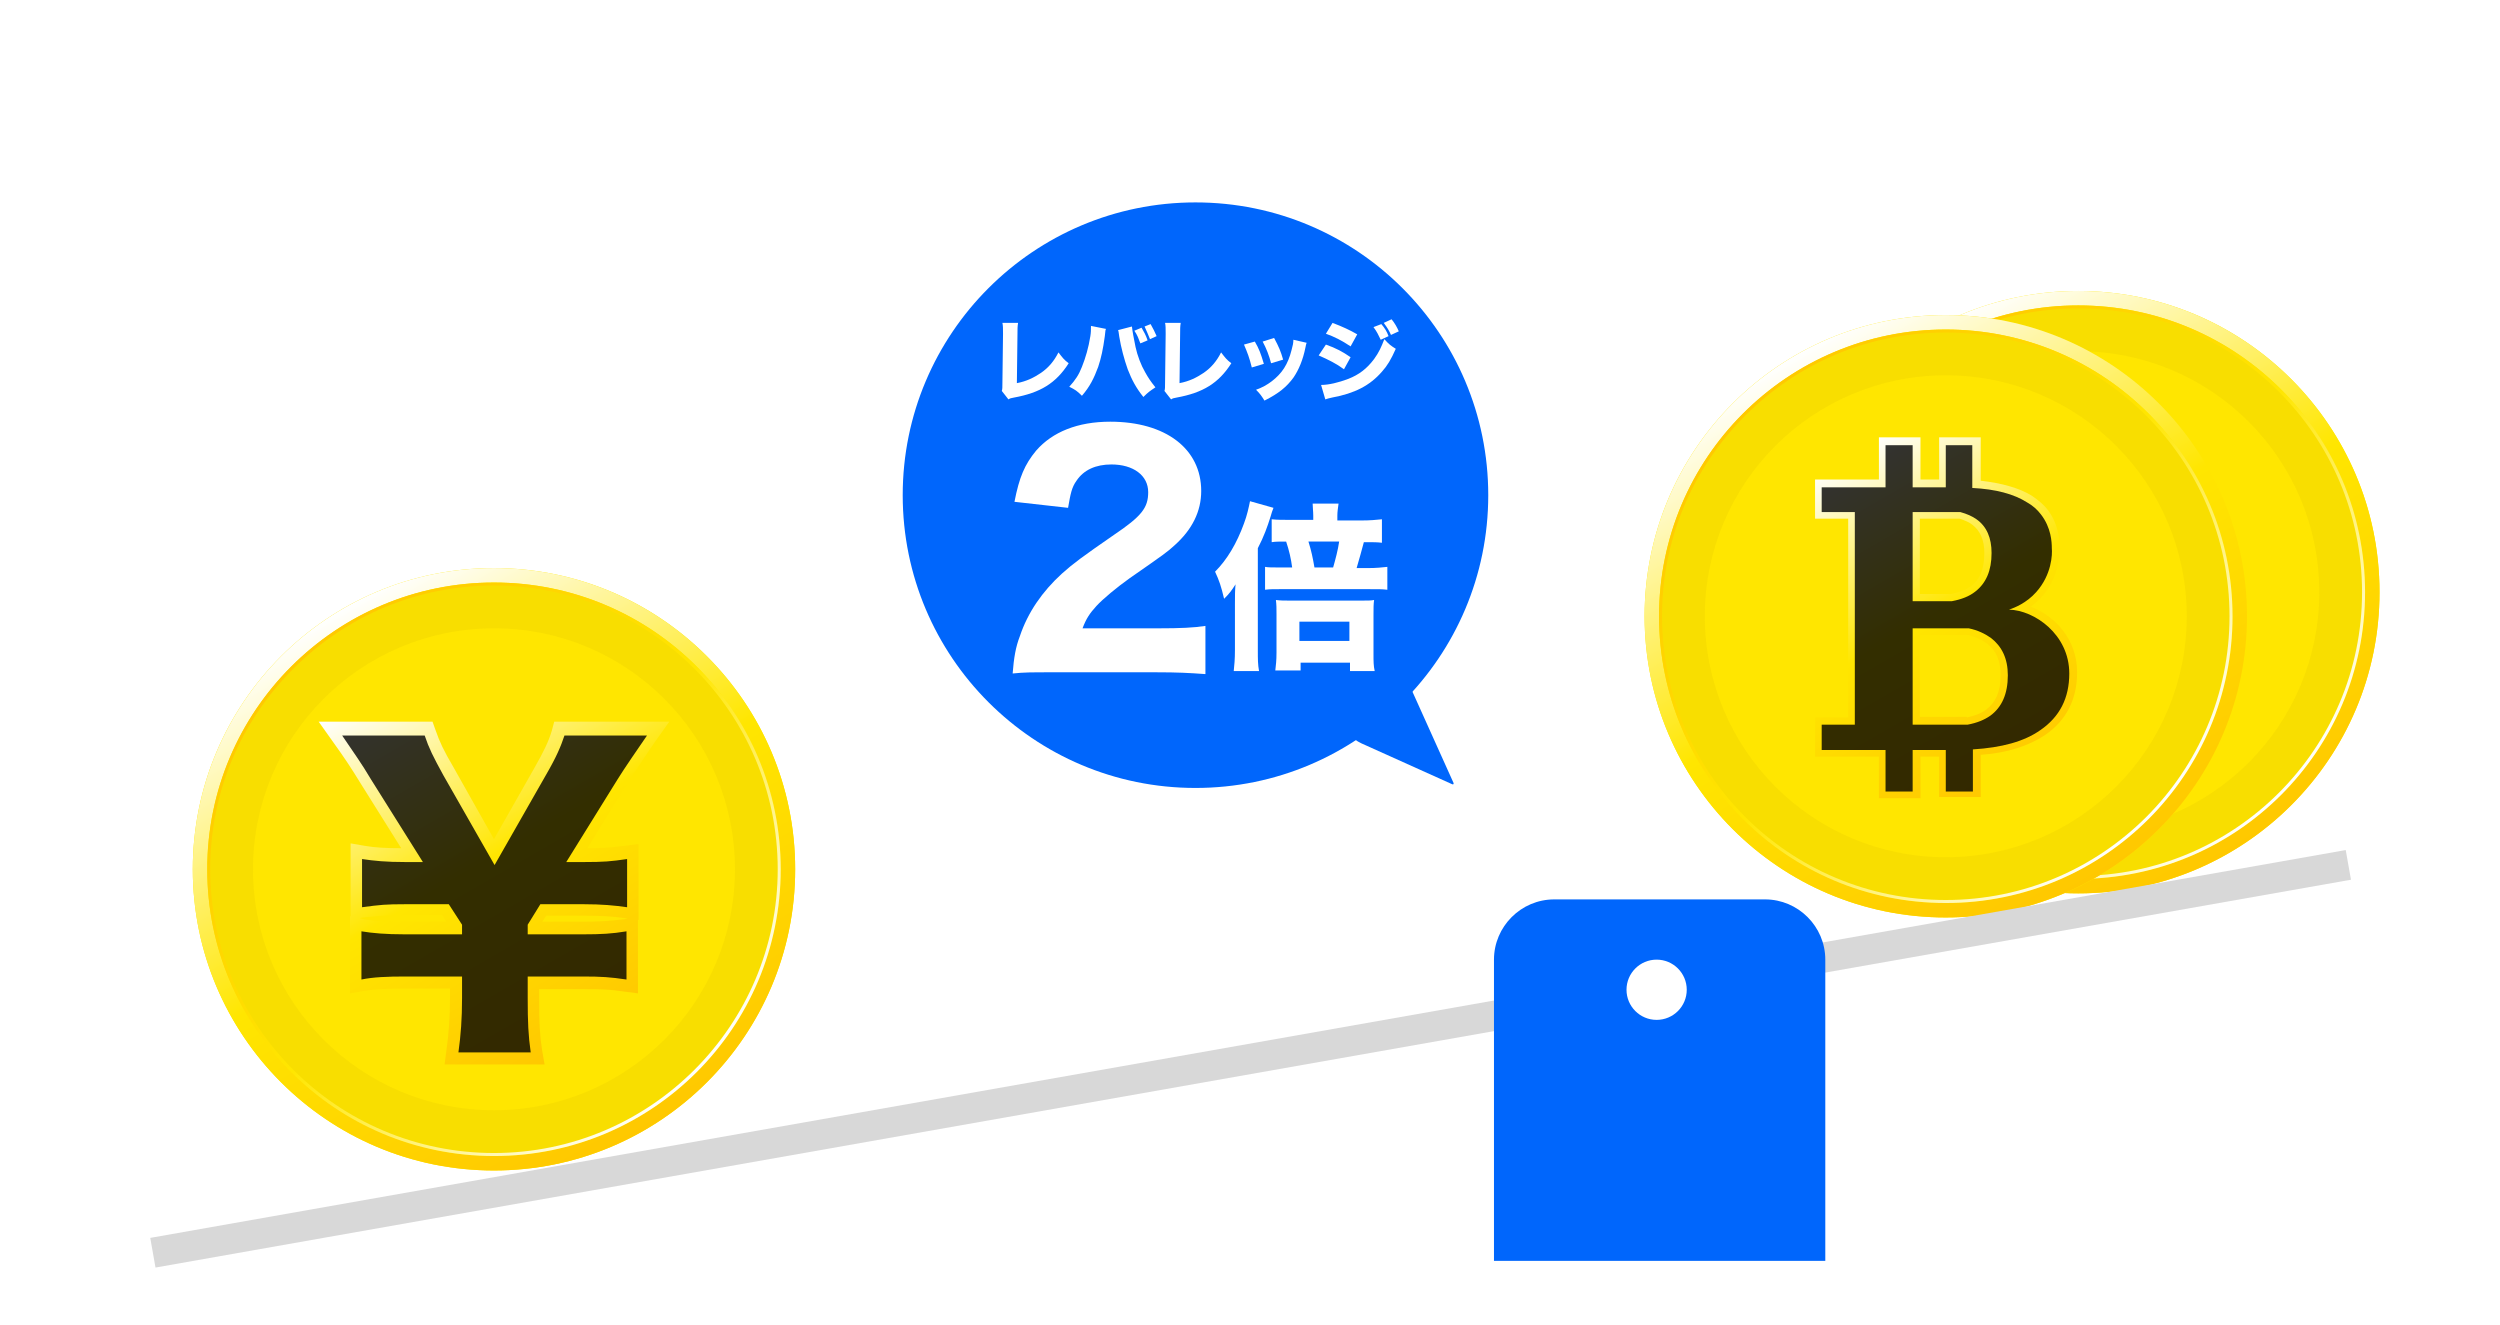
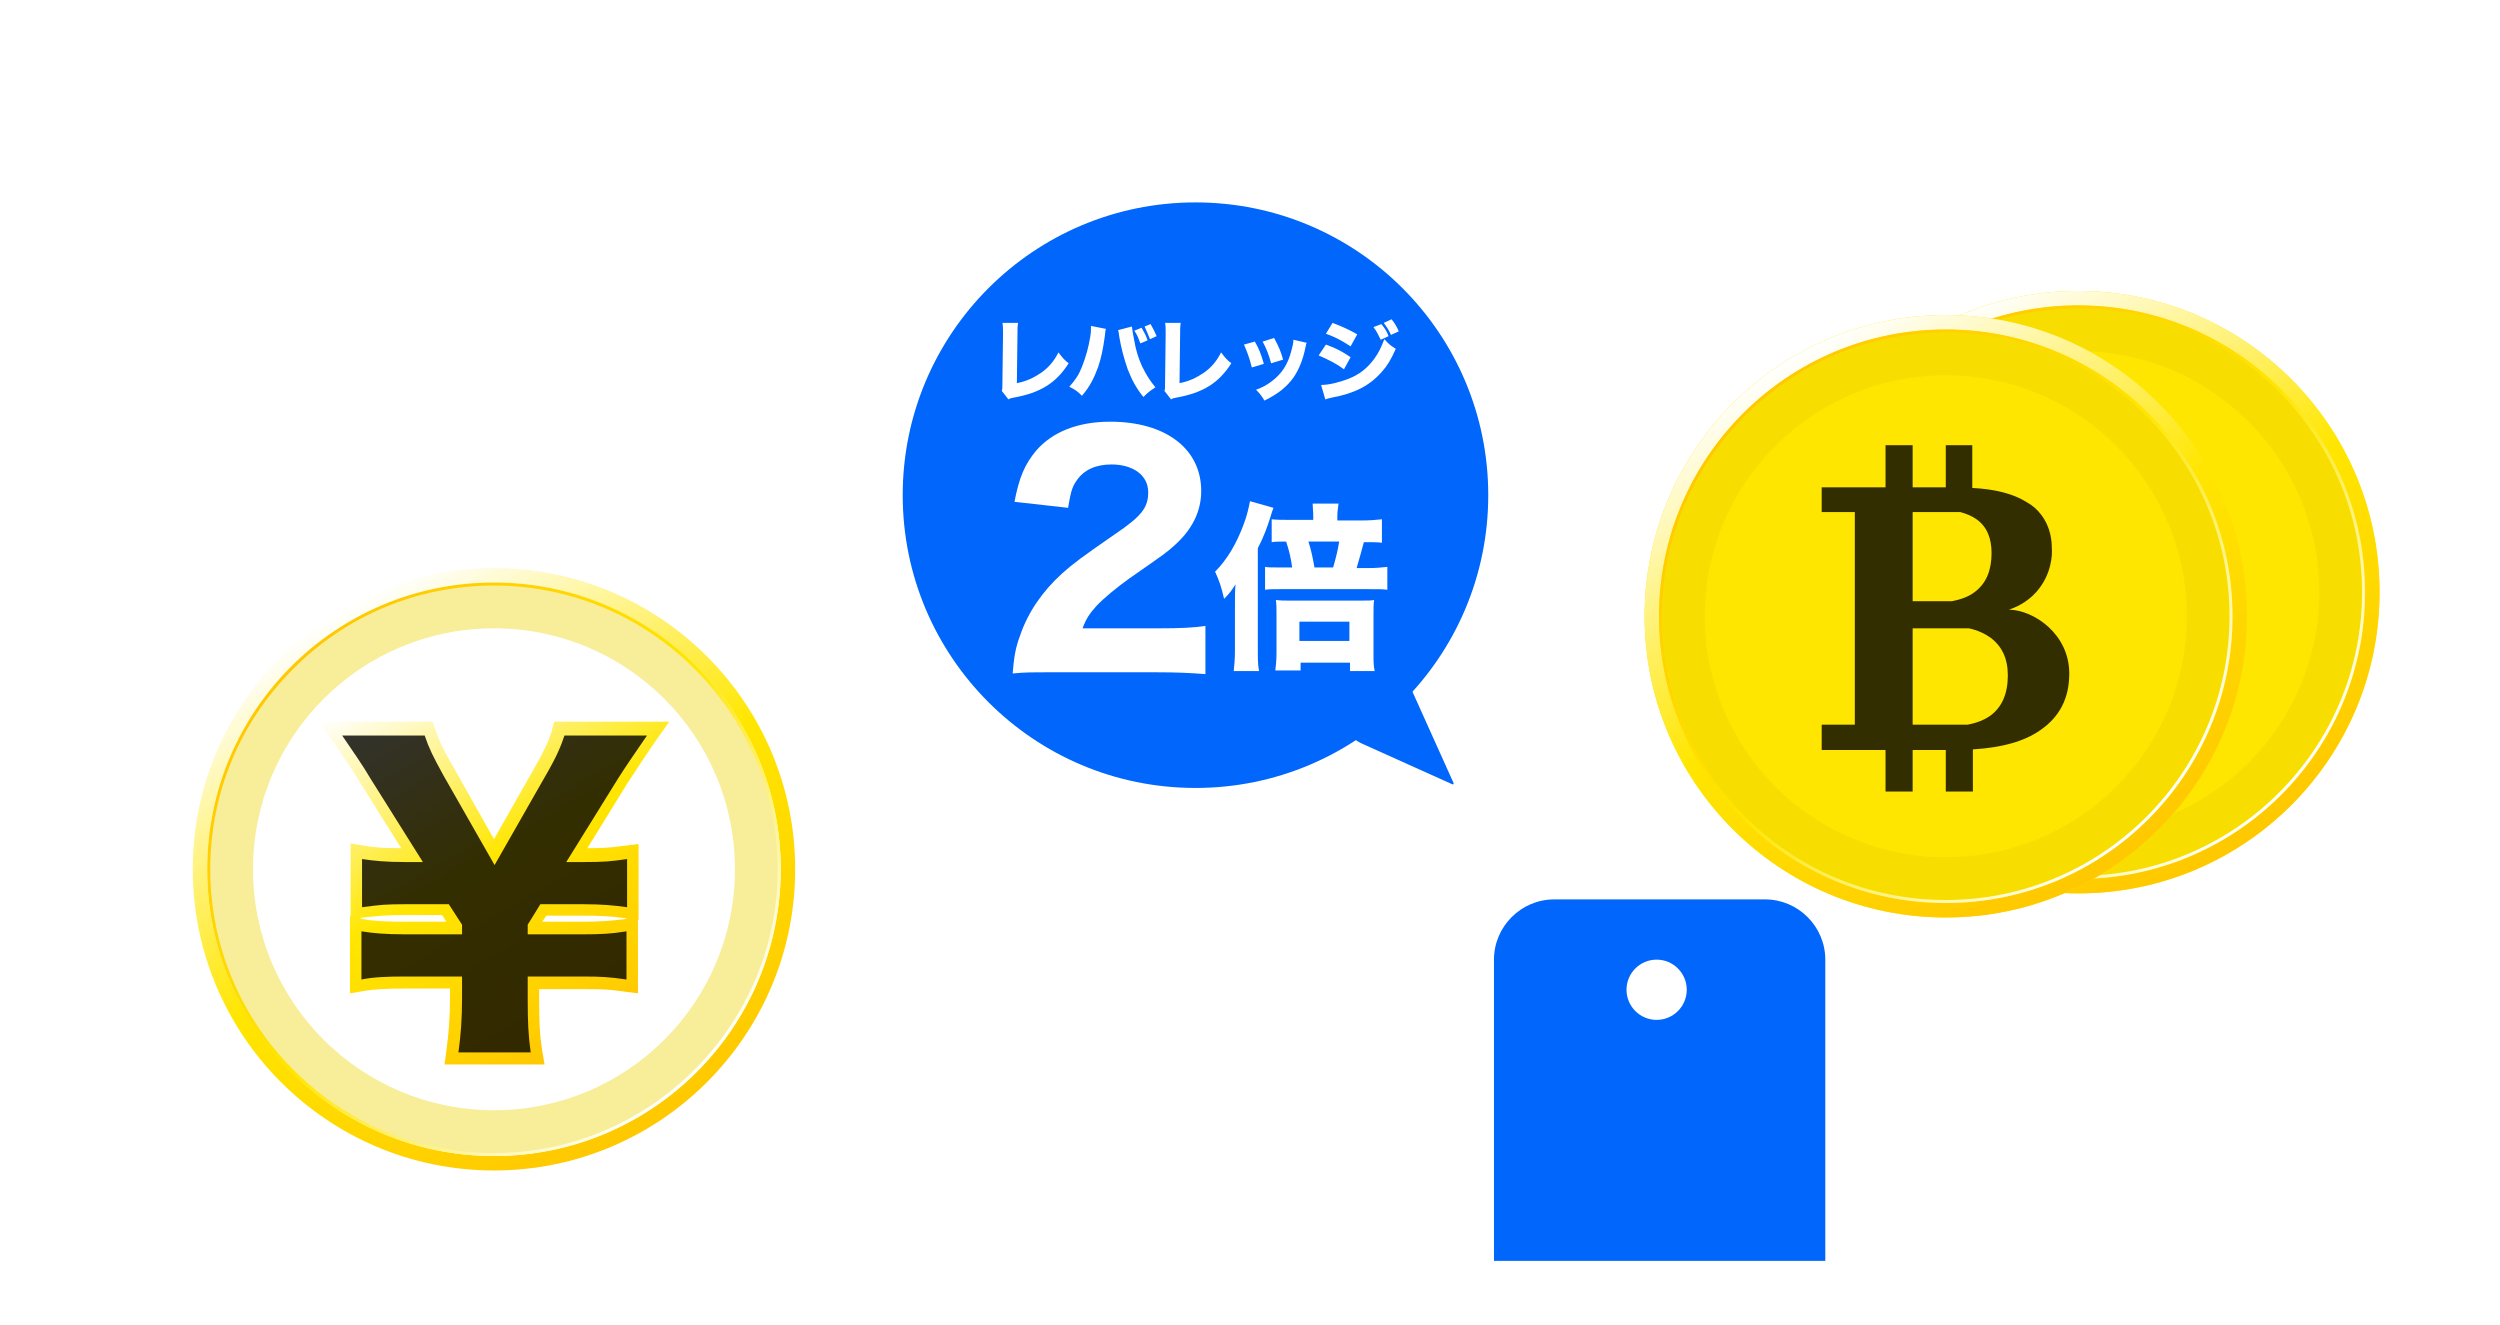
<svg xmlns="http://www.w3.org/2000/svg" version="1.1" x="0px" y="0px" viewBox="0 0 415 220" style="enable-background:new 0 0 415 220;" xml:space="preserve">
  <style type="text/css">
	.st0{fill:#FFFFFF;}
	.st1{fill:#FFE600;}
	.st2{opacity:0.4;fill:#EFD200;}
	.st3{fill:url(#SVGID_1_);}
	.st4{opacity:0.8;}
	.st5{fill:url(#SVGID_00000122001308080027242710000001718395747315031985_);}
	.st6{fill:url(#SVGID_00000004535597981386581830000007037109351682371761_);}
	.st7{fill:url(#SVGID_00000091003214842205646570000012570279478680884100_);}
	.st8{fill:url(#SVGID_00000025434445270923778300000007723277476739172774_);}
	.st9{fill:url(#SVGID_00000139991588315027946410000012356236252973500573_);}
	.st10{fill:#D8D8D8;}
	.st11{fill:#0066FC;}
	.st12{fill:url(#SVGID_00000013152915001469906940000016281850452835837595_);}
	.st13{fill:url(#SVGID_00000119805210168051588880000000233351459210366114_);}
	.st14{fill:url(#SVGID_00000179609721942827417310000014062691650173128114_);}
</style>
  <g id="白背景">
    <g>
      <rect class="st0" width="415" height="220" />
    </g>
  </g>
  <g id="レイヤー_2">
    <g>
      <g>
        <circle class="st1" cx="345" cy="98.3" r="50" />
      </g>
      <path class="st2" d="M345,58.3c22.1,0,40,17.9,40,40s-17.9,40-40,40c-22.1,0-40-17.9-40-40S322.9,58.3,345,58.3 M345,50.8    c-26.2,0-47.5,21.3-47.5,47.5s21.3,47.5,47.5,47.5s47.5-21.3,47.5-47.5S371.2,50.8,345,50.8L345,50.8z" />
      <g>
        <g>
          <linearGradient id="SVGID_1_" gradientUnits="userSpaceOnUse" x1="326.333" y1="72.966" x2="356.464" y2="125.153" gradientTransform="matrix(1 0 0 1 1.288544e-03 -1.305743e-03)">
            <stop offset="0" style="stop-color:#FFFFFF" />
            <stop offset="0.5" style="stop-color:#FFE600" />
            <stop offset="1" style="stop-color:#FFC800" />
          </linearGradient>
-           <path class="st3" d="M343.9,128.5v-6.9h-3.1v6.9h-6.9v-6.9h-10.6v-6.5h5.5v-33h-5.5v-6.5h10.6v-7h6.9v7h3.1v-7h6.9v7.2      c3.5,0.4,6.4,1.2,8.5,2.5c1,0.7,1.9,1.4,2.6,2.3c1.9,2.5,2,5.3,2,6.3c0,1.4-0.2,5-2.9,8.1c-0.6,0.7-1.3,1.2-1.9,1.7      c3.9,1.5,7.7,5.3,7.7,10.9c0,4.5-1.8,8-5.3,10.4c-2.7,1.8-6.3,3-10.7,3.3v7H343.9z M348.5,115.1c1.4-0.3,2.4-0.7,3.2-1.3      c1.6-1.2,2.4-3,2.4-5.7c0-2.4-0.7-4.1-2.3-5.3c-0.8-0.6-1.9-1.1-3.1-1.4h-8v13.6H348.5z M345.9,94.6c1.4-0.3,2.5-0.7,3.3-1.3      c1.5-1.1,2.2-2.9,2.2-5.5c0-2.2-0.7-3.7-2-4.7c-0.5-0.4-1.2-0.7-2.1-1h-6.6v12.5H345.9z" />
        </g>
        <path class="st4" d="M355.5,97.2c0.9-0.3,2.9-1.1,4.5-2.9c2.6-2.9,2.7-6.3,2.6-7.3c0-1-0.1-3.4-1.8-5.6c-0.6-0.8-1.4-1.5-2.3-2     c-2.2-1.4-5.2-2.2-9.1-2.4v-0.1v-7H345v7h-5.5v-7H335v7l-10.6,0v3.6V81l5.5,0v35.3l-5.5,0v0.5v3.7l10.6,0v6.9h4.5v-6.9h5.5v6.9     h4.5v-6.9v-0.1c4.8-0.3,8.5-1.3,11.2-3.2c3.2-2.2,4.8-5.3,4.8-9.4C365.5,101.3,359.7,97.3,355.5,97.2z M352.6,87.8     c0,2.9-0.9,5-2.7,6.4c-1,0.8-2.3,1.3-3.9,1.6h-6.5V81h7.9c1.1,0.3,2,0.7,2.7,1.2C351.8,83.4,352.6,85.3,352.6,87.8z M352.4,114.8     c-1,0.7-2.2,1.2-3.8,1.5h-9.1v-16h9.3c1.5,0.3,2.7,0.9,3.7,1.6c1.8,1.4,2.8,3.4,2.8,6.2C355.3,111.2,354.3,113.4,352.4,114.8z" />
      </g>
      <g>
        <linearGradient id="SVGID_00000176005351763577451020000004390485935650442664_" gradientUnits="userSpaceOnUse" x1="319.996" y1="54.99" x2="370.004" y2="141.607">
          <stop offset="0" style="stop-color:#FFFFFF" />
          <stop offset="0.5" style="stop-color:#FFE600" />
          <stop offset="1" style="stop-color:#FFC800" />
        </linearGradient>
        <path style="fill:url(#SVGID_00000176005351763577451020000004390485935650442664_);" d="M345,50.7c26.3,0,47.6,21.4,47.6,47.6     s-21.4,47.6-47.6,47.6s-47.6-21.4-47.6-47.6S318.7,50.7,345,50.7 M345,48.3c-27.6,0-50,22.4-50,50s22.4,50,50,50     c27.6,0,50-22.4,50-50S372.6,48.3,345,48.3L345,48.3z" />
      </g>
      <g>
        <linearGradient id="SVGID_00000008115715428871886710000004951591042764274357_" gradientUnits="userSpaceOnUse" x1="378.692" y1="131.99" x2="311.308" y2="64.607">
          <stop offset="0" style="stop-color:#FFFFFF" />
          <stop offset="0.5" style="stop-color:#FFE600" />
          <stop offset="1" style="stop-color:#FFC800" />
        </linearGradient>
        <path style="fill:url(#SVGID_00000008115715428871886710000004951591042764274357_);" d="M345,51.2c25.9,0,47.1,21.1,47.1,47.1     s-21.1,47.1-47.1,47.1s-47.1-21.1-47.1-47.1c0-12.6,4.9-24.4,13.8-33.3S332.4,51.2,345,51.2 M345,50.7     c-26.3,0-47.6,21.3-47.6,47.6s21.3,47.6,47.6,47.6c26.3,0,47.6-21.3,47.6-47.6S371.3,50.7,345,50.7L345,50.7z" />
      </g>
    </g>
    <g>
      <g>
        <circle class="st1" cx="323" cy="102.3" r="50" />
      </g>
      <path class="st2" d="M323,62.3c22.1,0,40,17.9,40,40s-17.9,40-40,40c-22.1,0-40-17.9-40-40S300.9,62.3,323,62.3 M323,54.8    c-26.2,0-47.5,21.3-47.5,47.5s21.3,47.5,47.5,47.5s47.5-21.3,47.5-47.5S349.2,54.8,323,54.8L323,54.8z" />
      <g>
        <g>
          <linearGradient id="SVGID_00000146483448542167975540000005145560309866799254_" gradientUnits="userSpaceOnUse" x1="304.333" y1="76.966" x2="334.464" y2="129.153" gradientTransform="matrix(1 0 0 1 1.288544e-03 -1.305743e-03)">
            <stop offset="0" style="stop-color:#FFFFFF" />
            <stop offset="0.5" style="stop-color:#FFE600" />
            <stop offset="1" style="stop-color:#FFC800" />
          </linearGradient>
-           <path style="fill:url(#SVGID_00000146483448542167975540000005145560309866799254_);" d="M321.9,132.5v-6.9h-3.1v6.9h-6.9v-6.9      h-10.6v-6.5h5.5v-33h-5.5v-6.5h10.6v-7h6.9v7h3.1v-7h6.9v7.2c3.5,0.4,6.4,1.2,8.5,2.5c1,0.7,1.9,1.4,2.6,2.3      c1.9,2.5,2,5.3,2,6.3c0,1.4-0.2,5-2.9,8.1c-0.6,0.7-1.3,1.2-1.9,1.7c3.9,1.5,7.7,5.3,7.7,10.9c0,4.5-1.8,8-5.3,10.4      c-2.7,1.8-6.3,3-10.7,3.3v7H321.9z M326.5,119.1c1.4-0.3,2.4-0.7,3.2-1.3c1.6-1.2,2.4-3,2.4-5.7c0-2.4-0.7-4.1-2.3-5.3      c-0.8-0.6-1.9-1.1-3.1-1.4h-8v13.6H326.5z M323.9,98.6c1.4-0.3,2.5-0.7,3.3-1.3c1.5-1.1,2.2-2.9,2.2-5.5c0-2.2-0.7-3.7-2-4.7      c-0.5-0.4-1.2-0.7-2.1-1h-6.6v12.5H323.9z" />
        </g>
        <path class="st4" d="M333.5,101.2c0.9-0.3,2.9-1.1,4.5-2.9c2.6-2.9,2.7-6.3,2.6-7.3c0-1-0.1-3.4-1.8-5.6c-0.6-0.8-1.4-1.5-2.3-2     c-2.2-1.4-5.2-2.2-9.1-2.4v-0.1v-7H323v7h-5.5v-7H313v7l-10.6,0v3.6V85l5.5,0v35.3l-5.5,0v0.5v3.7l10.6,0v6.9h4.5v-6.9h5.5v6.9     h4.5v-6.9v-0.1c4.8-0.3,8.5-1.3,11.2-3.2c3.2-2.2,4.8-5.3,4.8-9.4C343.5,105.3,337.7,101.3,333.5,101.2z M330.6,91.8     c0,2.9-0.9,5-2.7,6.4c-1,0.8-2.3,1.3-3.9,1.6h-6.5V85h7.9c1.1,0.3,2,0.7,2.7,1.2C329.8,87.4,330.6,89.3,330.6,91.8z M330.4,118.8     c-1,0.7-2.2,1.2-3.8,1.5h-9.1v-16h9.3c1.5,0.3,2.7,0.9,3.7,1.6c1.8,1.4,2.8,3.4,2.8,6.2C333.3,115.2,332.3,117.4,330.4,118.8z" />
      </g>
      <g>
        <linearGradient id="SVGID_00000144301017738578392270000016385195935707194754_" gradientUnits="userSpaceOnUse" x1="297.996" y1="58.99" x2="348.004" y2="145.607">
          <stop offset="0" style="stop-color:#FFFFFF" />
          <stop offset="0.5" style="stop-color:#FFE600" />
          <stop offset="1" style="stop-color:#FFC800" />
        </linearGradient>
        <path style="fill:url(#SVGID_00000144301017738578392270000016385195935707194754_);" d="M323,54.7c26.3,0,47.6,21.4,47.6,47.6     s-21.4,47.6-47.6,47.6s-47.6-21.4-47.6-47.6S296.7,54.7,323,54.7 M323,52.3c-27.6,0-50,22.4-50,50s22.4,50,50,50     c27.6,0,50-22.4,50-50S350.6,52.3,323,52.3L323,52.3z" />
      </g>
      <g>
        <linearGradient id="SVGID_00000063601199018155851030000006229518365144435342_" gradientUnits="userSpaceOnUse" x1="356.692" y1="135.99" x2="289.308" y2="68.607">
          <stop offset="0" style="stop-color:#FFFFFF" />
          <stop offset="0.5" style="stop-color:#FFE600" />
          <stop offset="1" style="stop-color:#FFC800" />
        </linearGradient>
        <path style="fill:url(#SVGID_00000063601199018155851030000006229518365144435342_);" d="M323,55.2c25.9,0,47.1,21.1,47.1,47.1     s-21.1,47.1-47.1,47.1s-47.1-21.1-47.1-47.1c0-12.6,4.9-24.4,13.8-33.3S310.4,55.2,323,55.2 M323,54.7     c-26.3,0-47.6,21.3-47.6,47.6c0,26.3,21.3,47.6,47.6,47.6c26.3,0,47.6-21.3,47.6-47.6S349.3,54.7,323,54.7L323,54.7z" />
      </g>
    </g>
    <g>
-       <rect x="22.5" y="173.3" transform="matrix(0.985 -0.174 0.174 0.985 -27.375 38.703)" class="st10" width="370" height="5" />
      <path class="st11" d="M293,149.3h-35c-5.5,0-10,4.5-10,10v50h55v-50C303,153.8,298.5,149.3,293,149.3z" />
      <circle class="st0" cx="275" cy="164.3" r="5" />
    </g>
    <g>
      <g>
-         <circle class="st1" cx="82" cy="144.3" r="50" />
-       </g>
+         </g>
      <path class="st2" d="M82,104.3c22.1,0,40,17.9,40,40s-17.9,40-40,40s-40-17.9-40-40S59.9,104.3,82,104.3 M82,96.8    c-26.2,0-47.5,21.3-47.5,47.5s21.3,47.5,47.5,47.5s47.5-21.3,47.5-47.5S108.2,96.8,82,96.8L82,96.8z" />
      <g>
        <linearGradient id="SVGID_00000103948667121256074170000014102693567630085291_" gradientUnits="userSpaceOnUse" x1="56.996" y1="100.99" x2="107.004" y2="187.607">
          <stop offset="0" style="stop-color:#FFFFFF" />
          <stop offset="0.5" style="stop-color:#FFE600" />
          <stop offset="1" style="stop-color:#FFC800" />
        </linearGradient>
        <path style="fill:url(#SVGID_00000103948667121256074170000014102693567630085291_);" d="M82,96.7c26.3,0,47.6,21.4,47.6,47.6     s-21.4,47.6-47.6,47.6s-47.6-21.4-47.6-47.6S55.7,96.7,82,96.7 M82,94.3c-27.6,0-50,22.4-50,50s22.4,50,50,50s50-22.4,50-50     S109.6,94.3,82,94.3L82,94.3z" />
      </g>
      <g>
        <linearGradient id="SVGID_00000000220345858516254520000009305649388850223750_" gradientUnits="userSpaceOnUse" x1="115.692" y1="177.99" x2="48.308" y2="110.607">
          <stop offset="0" style="stop-color:#FFFFFF" />
          <stop offset="0.5" style="stop-color:#FFE600" />
          <stop offset="1" style="stop-color:#FFC800" />
        </linearGradient>
        <path style="fill:url(#SVGID_00000000220345858516254520000009305649388850223750_);" d="M82,97.2c25.9,0,47.1,21.1,47.1,47.1     c0,25.9-21.1,47.1-47.1,47.1s-47.1-21.1-47.1-47.1c0-12.6,4.9-24.4,13.8-33.3C57.6,102.1,69.4,97.2,82,97.2 M82,96.7     c-26.3,0-47.6,21.3-47.6,47.6c0,26.3,21.3,47.6,47.6,47.6s47.6-21.3,47.6-47.6C129.6,118,108.3,96.7,82,96.7L82,96.7z" />
      </g>
      <g>
        <linearGradient id="SVGID_00000060715488976402561230000006987052313079901607_" gradientUnits="userSpaceOnUse" x1="66.889" y1="111.819" x2="100.838" y2="170.621">
          <stop offset="0" style="stop-color:#FFFFFF" />
          <stop offset="0.5" style="stop-color:#FFE600" />
          <stop offset="1" style="stop-color:#FFC800" />
        </linearGradient>
        <path style="fill:url(#SVGID_00000060715488976402561230000006987052313079901607_);" d="M73.8,176.7l0.3-2.3     c0.4-2.9,0.6-5.6,0.6-8.7v-1.6h-7.5c-3,0-5.1,0.1-6.8,0.4l-2.3,0.4v-12.8l0.1,0v-12.1l2.3,0.4c1.7,0.3,3.5,0.4,6.1,0.4l-6.7-10.7     c-1.6-2.6-2.5-4-4.8-7.2l-2.2-3.1h18.9l0.5,1.4c0.7,2,1.3,3.3,3,6.2l6.7,11.9l6.7-11.8c1.6-2.8,2.4-4.5,2.9-6.2l0.4-1.5h19.1     l-2.2,3.1c-1,1.4-3.9,5.8-4.8,7.2l-6.6,10.7c2.7,0,3.8-0.1,6.2-0.4l2.3-0.3v12.6l-0.1,0v12.2l-2.3-0.3c-2.6-0.4-4-0.4-6.9-0.4     h-7.2v1.6c0,4.1,0.1,6.1,0.5,8.6l0.4,2.3H73.8z M96.6,153c2.8,0,4.5-0.1,6.9-0.4l0.7-0.1l-0.6-0.1c-2-0.3-4-0.4-6.9-0.4h-6     L90,153H96.6z M60.4,152.6c1.6,0.3,3.7,0.4,6.8,0.4h6.9l-0.7-1.1h-6.1c-3.3,0-4,0.1-7,0.4l-0.6,0.1L60.4,152.6z" />
      </g>
      <path class="st4" d="M76.1,174.7c0.4-2.9,0.6-5.6,0.6-9v-3.6h-9.5c-2.9,0-5.3,0.1-7.2,0.5v-8c1.8,0.3,4,0.5,7.2,0.5h9.5v-1.6    l-2.2-3.4h-7.2c-3.3,0-4.2,0.1-7.2,0.5v-8c2,0.3,4,0.5,7.2,0.5h2.9l-8.6-13.7c-1.6-2.7-2.7-4.2-4.8-7.3h13.7    c0.7,2.1,1.4,3.5,3.1,6.6l8.5,14.9l8.5-14.9c1.8-3.1,2.5-4.8,3.1-6.6h13.7c-0.9,1.3-4,5.8-4.9,7.3l-8.5,13.7h2.9    c3.3,0,4.5-0.1,7.2-0.5v8c-2.1-0.3-4.2-0.5-7.2-0.5h-7.2l-2.1,3.4v1.6h9.2c3,0,4.8-0.1,7.2-0.5v8c-2.7-0.4-4.2-0.5-7.2-0.5h-9.2    v3.6c0,4,0.1,6.2,0.5,9H76.1z" />
    </g>
    <g id="グループ_56-2" transform="translate(72.05 -36)">
      <circle id="楕円形_12-2" class="st11" cx="126.4" cy="118.2" r="48.6" />
    </g>
    <g>
      <path class="st11" d="M234.5,114.9l6.8,15.1c0,0.1,0,0.2-0.1,0.2c0,0-0.1,0-0.1,0l-15.1-6.8c-3.2-1.5-4.7-5.3-3.2-8.5    C225,109.9,232.3,109.9,234.5,114.9L234.5,114.9z" />
    </g>
    <g>
      <path class="st0" d="M175.1,111.6c-4.2,0-5,0-7,0.2c0.2-2.6,0.5-4.4,1.2-6.2c1.3-3.9,3.7-7.4,7-10.4c1.9-1.7,3.4-2.8,8.6-6.4    c4.6-3.1,5.7-4.5,5.7-7.1c0-2.8-2.5-4.6-6.1-4.6c-2.6,0-4.6,0.9-5.8,2.7c-0.8,1.1-1,2.2-1.4,4.5l-8.9-1c0.8-4.1,1.7-6.2,3.6-8.5    c2.7-3.1,6.9-4.8,12.3-4.8c9.2,0,15.1,4.5,15.1,11.5c0,3.4-1.5,6.4-4.4,9c-1.2,1.1-1.6,1.4-7.5,5.5c-2.1,1.5-4.4,3.4-5.5,4.6    c-1.1,1.2-1.7,2.1-2.3,3.7h12.7c3.5,0,5.8-0.1,7.7-0.4v8c-2.7-0.2-4.7-0.3-8.1-0.3H175.1z" />
      <path class="st0" d="M205,100.2c0-1.4,0-2.1,0.1-3.2c-0.7,1.1-1,1.5-1.9,2.4c-0.5-2.1-0.8-3-1.5-4.5c2-2,3.6-4.7,4.8-8    c0.5-1.3,0.8-2.7,1-3.7l3.9,1.1c-0.2,0.5-0.3,0.8-0.5,1.5c-0.5,1.6-1.1,3.3-2.1,5.2V108c0,1.4,0,2.3,0.2,3.4h-4.2    c0.1-1,0.2-1.9,0.2-3.5V100.2z M225.9,86.4c1.6,0,2.5-0.1,3.5-0.2v3.9c-0.8-0.1-1.3-0.1-3-0.1c-0.3,1.2-0.8,2.9-1.2,4.3h2    c1.2,0,2.2-0.1,3.1-0.2v3.8c-0.8-0.1-1.4-0.1-3.1-0.1h-14.7c-1.1,0-1.8,0-2.5,0.1v-3.8c0.5,0.1,1.2,0.1,2.4,0.1h2.1    c-0.2-1.5-0.5-2.8-1-4.3c-1.3,0-1.7,0-2.4,0.1v-3.8c0.9,0.1,1.7,0.1,3.4,0.1h3.5v-0.7c0-0.7-0.1-1.4-0.1-2h4.3    c-0.1,0.8-0.2,1.3-0.2,2v0.8H225.9z M215.7,111.3h-4c0.1-0.9,0.2-1.6,0.2-3V102c0-1,0-1.6-0.1-2.4c0.8,0.1,1.4,0.1,2.4,0.1h11.7    c1.3,0,1.6,0,2.2-0.1c-0.1,0.7-0.1,1.3-0.1,2.5v6.4c0,1.3,0,2,0.2,2.9h-4.1v-1.4h-8.2V111.3z M215.7,106.4h8.3v-3.2h-8.3V106.4z     M221.3,94.2c0.4-1.4,0.8-2.9,1-4.3h-5.1c0.5,1.6,0.7,2.6,1,4.3H221.3z" />
    </g>
    <g>
      <path class="st0" d="M169,53.6c-0.1,0.6-0.1,1-0.1,1.9l-0.1,8.1c1.6-0.3,2.8-0.9,4-1.7c1.3-0.9,2.2-2,2.9-3.4    c0.7,0.9,0.9,1.2,1.7,1.8c-2.1,3.3-4.7,4.9-9.1,5.7c-0.5,0.1-0.6,0.1-0.9,0.3l-1.1-1.4c0.1-0.3,0.1-0.6,0.1-1.4l0.1-8    c0-0.1,0-0.1,0-0.2c0-0.7,0-1.3-0.1-1.7L169,53.6z" />
      <path class="st0" d="M183.6,54.6c-0.1,0.2-0.1,0.2-0.2,1.2c-0.3,2.2-0.6,3.6-1.1,5.1c-0.7,1.9-1.4,3.3-2.7,4.8    c-0.8-0.8-1.1-1-2.1-1.5c1-1.1,1.6-2,2.1-3.3c0.6-1.5,1.1-3.2,1.4-5.1c0.1-0.6,0.1-1.1,0.1-1.5c0,0,0-0.1,0-0.2L183.6,54.6z     M187.9,54.2c0.1,0.9,0.3,1.9,0.6,3.4c0.3,1.4,0.9,3,1.6,4.2c0.5,0.9,0.9,1.5,1.7,2.5c-0.9,0.6-1.2,0.8-2,1.6    c-1.2-1.5-1.9-2.8-2.6-4.6c-0.6-1.7-1.1-3.6-1.4-5.4c-0.1-0.6-0.1-0.9-0.2-1.1L187.9,54.2z M189.5,54.4c0.4,0.7,0.7,1.2,1,2.1    l-1.2,0.5c-0.3-0.8-0.5-1.4-1-2.1L189.5,54.4z M191,53.8c0.4,0.7,0.7,1.3,1,2l-1.1,0.5c-0.3-0.8-0.6-1.4-0.9-2.1L191,53.8z" />
      <path class="st0" d="M196,53.6c-0.1,0.6-0.1,1-0.1,1.9l-0.1,8.1c1.6-0.3,2.8-0.9,4-1.7c1.3-0.9,2.2-2,2.9-3.4    c0.7,0.9,0.9,1.2,1.7,1.8c-2.1,3.3-4.7,4.9-9.1,5.7c-0.5,0.1-0.6,0.1-0.9,0.3l-1.1-1.4c0.1-0.3,0.1-0.6,0.1-1.4l0.1-8    c0-0.1,0-0.1,0-0.2c0-0.7,0-1.3-0.1-1.7L196,53.6z" />
      <path class="st0" d="M208.3,56.7c0.7,1.2,1,2,1.5,3.7l-2,0.6c-0.4-1.6-0.7-2.4-1.3-3.8L208.3,56.7z M216.9,56.9    c-0.1,0.3-0.1,0.3-0.2,0.8c-0.4,2-1.1,3.7-2,5c-1.1,1.5-2.4,2.6-4.8,3.8c-0.5-0.8-0.7-1.1-1.4-1.8c1.1-0.4,1.8-0.8,2.6-1.4    c1.7-1.3,2.7-2.8,3.3-5.2c0.2-0.7,0.3-1.2,0.3-1.7L216.9,56.9z M211.5,56.1c0.8,1.5,1.1,2.2,1.5,3.6l-2,0.6    c-0.3-1.2-0.8-2.5-1.4-3.6L211.5,56.1z" />
      <path class="st0" d="M220.1,57.2c1.7,0.6,2.8,1.2,4.1,2.1l-1.1,2c-1.2-0.9-2.6-1.6-4.2-2.3L220.1,57.2z M219.3,63.9    c1.3,0,2.9-0.4,4.5-1c1.8-0.7,3.1-1.7,4.3-3.3c0.8-1.1,1.2-2,1.7-3.3c0.8,0.9,1.1,1.1,1.9,1.6c-0.8,1.8-1.4,2.8-2.3,3.8    c-2,2.3-4.5,3.6-8.3,4.3c-0.5,0.1-0.8,0.2-1.1,0.3L219.3,63.9z M221.2,53.6c1.6,0.6,2.9,1.2,4.1,1.9l-1.1,2    c-1.5-1-2.7-1.6-4.1-2.1L221.2,53.6z M229.3,53.8c0.6,0.7,0.9,1.2,1.2,2l-1.3,0.6c-0.4-0.8-0.6-1.3-1.2-2.1L229.3,53.8z M231,53    c0.5,0.6,0.9,1.3,1.2,2l-1.3,0.6c-0.3-0.7-0.6-1.2-1.2-2L231,53z" />
    </g>
  </g>
</svg>